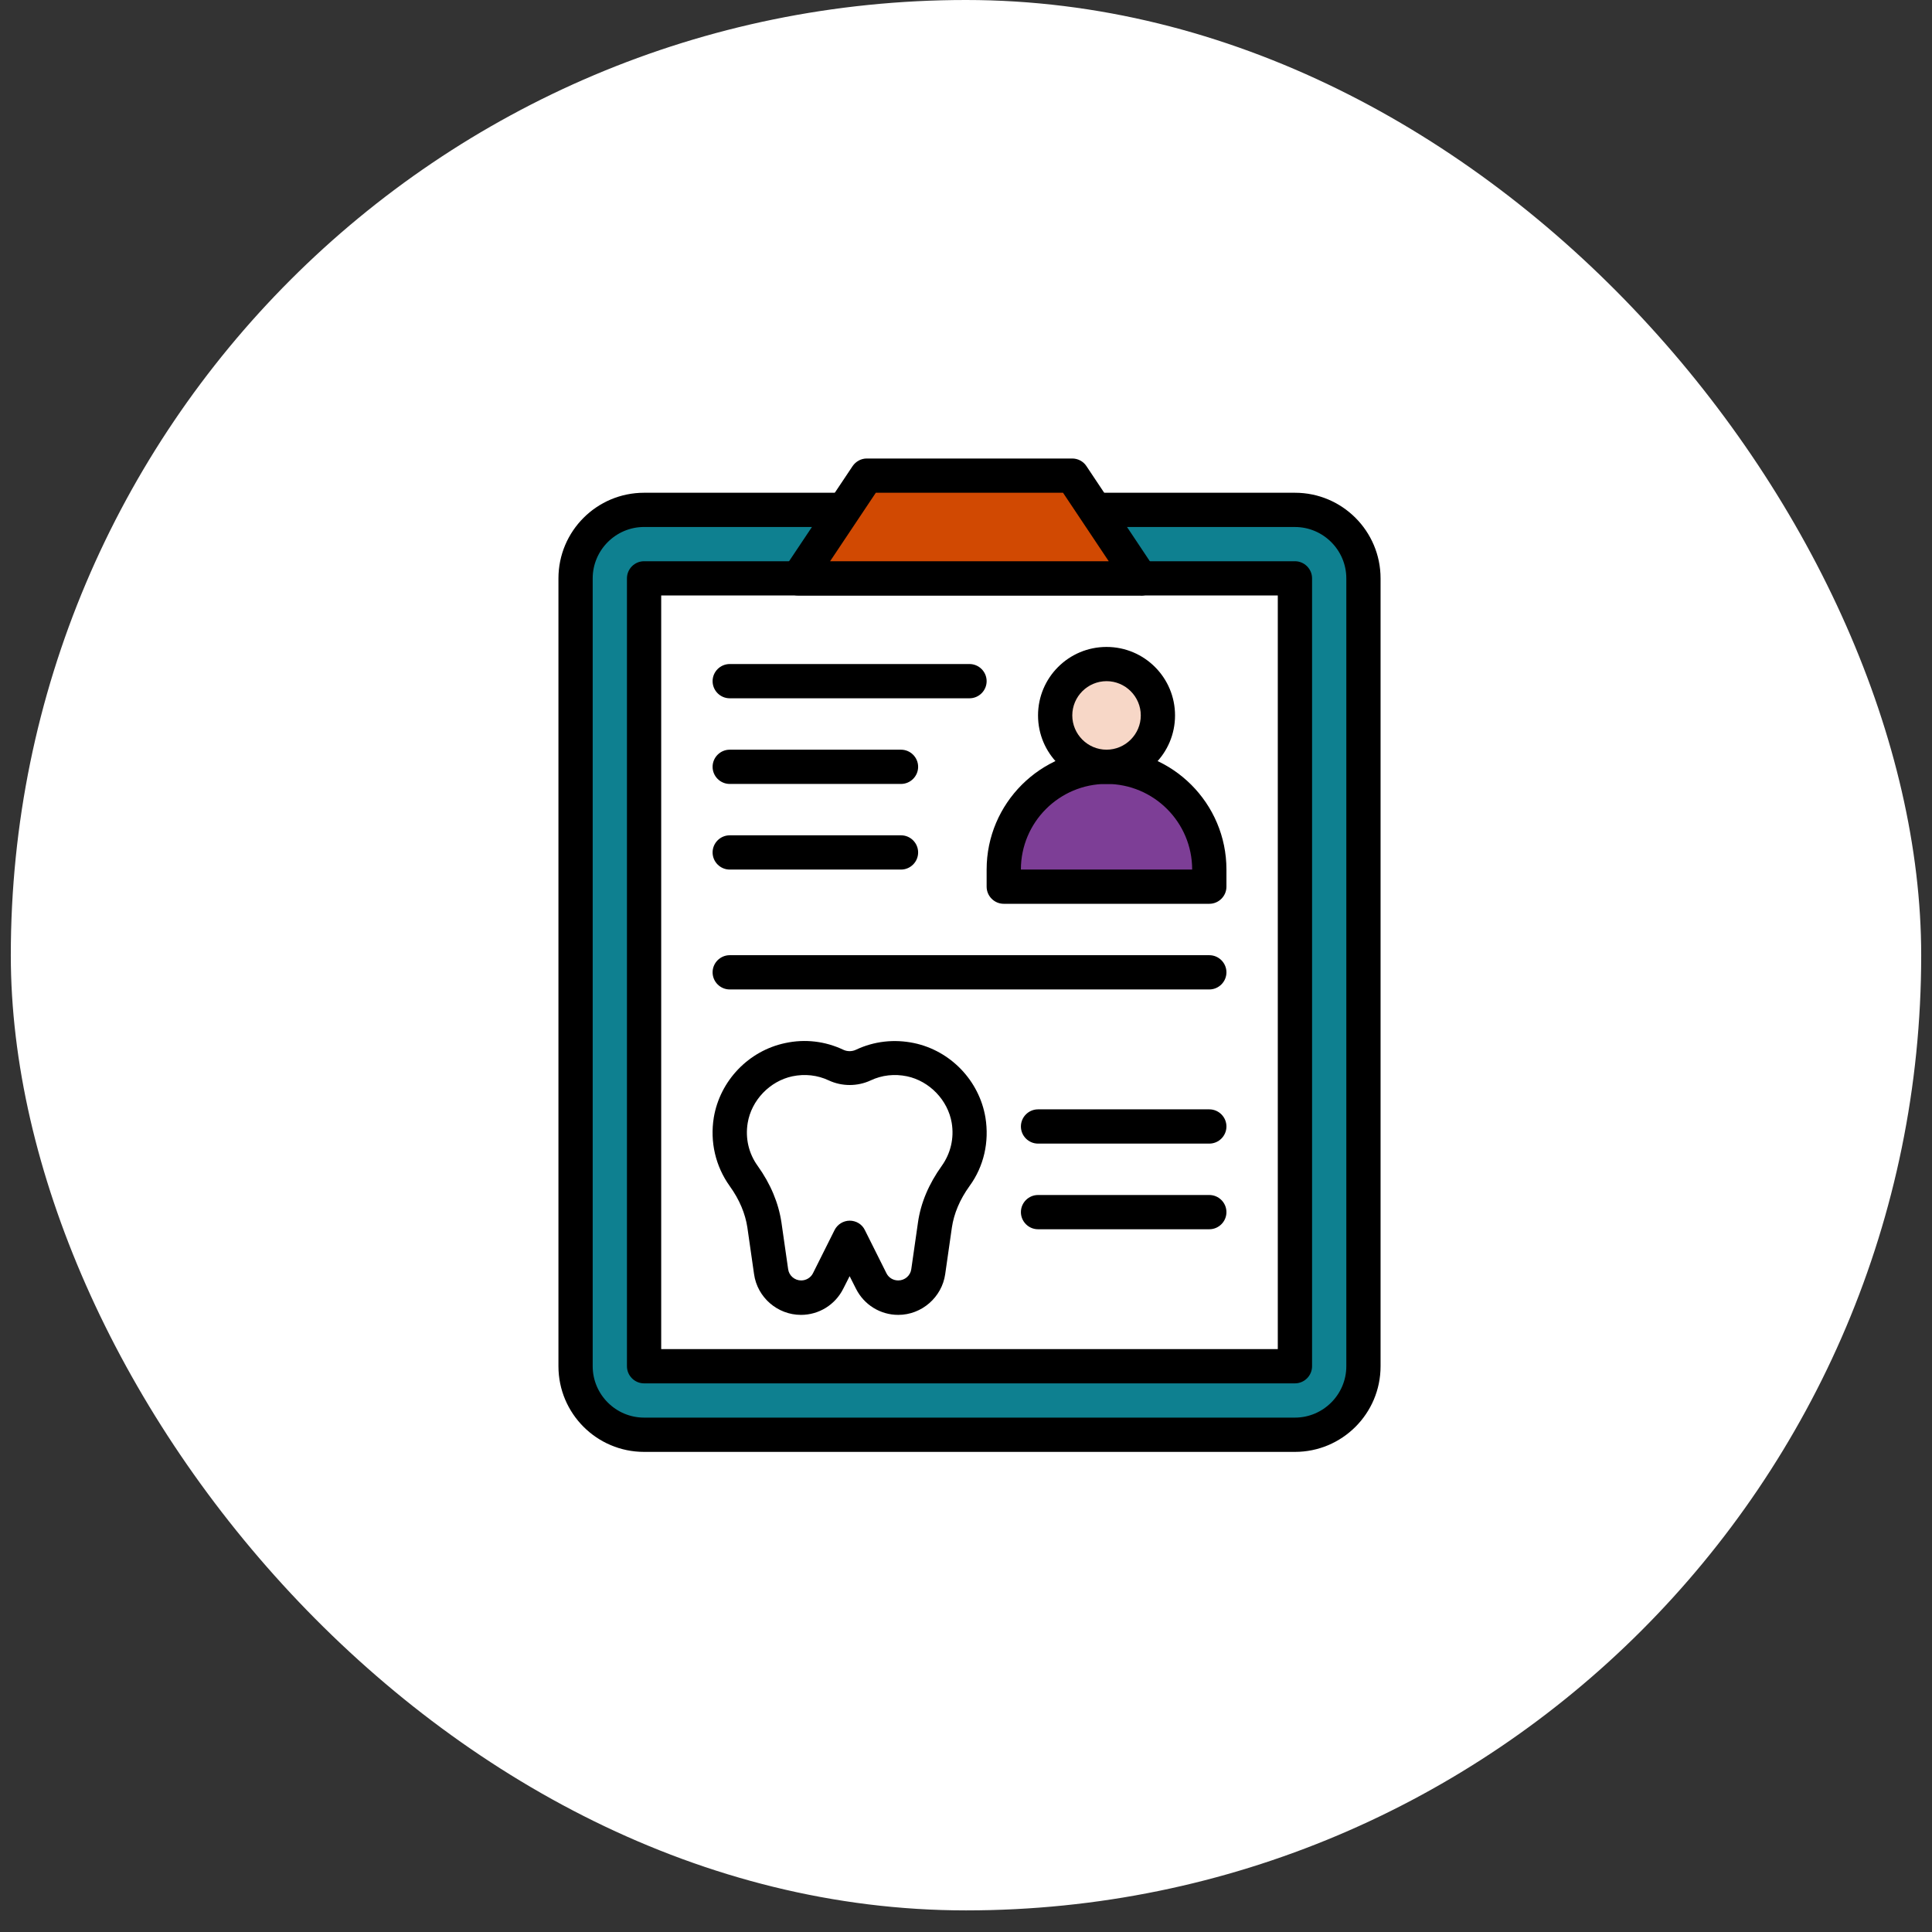
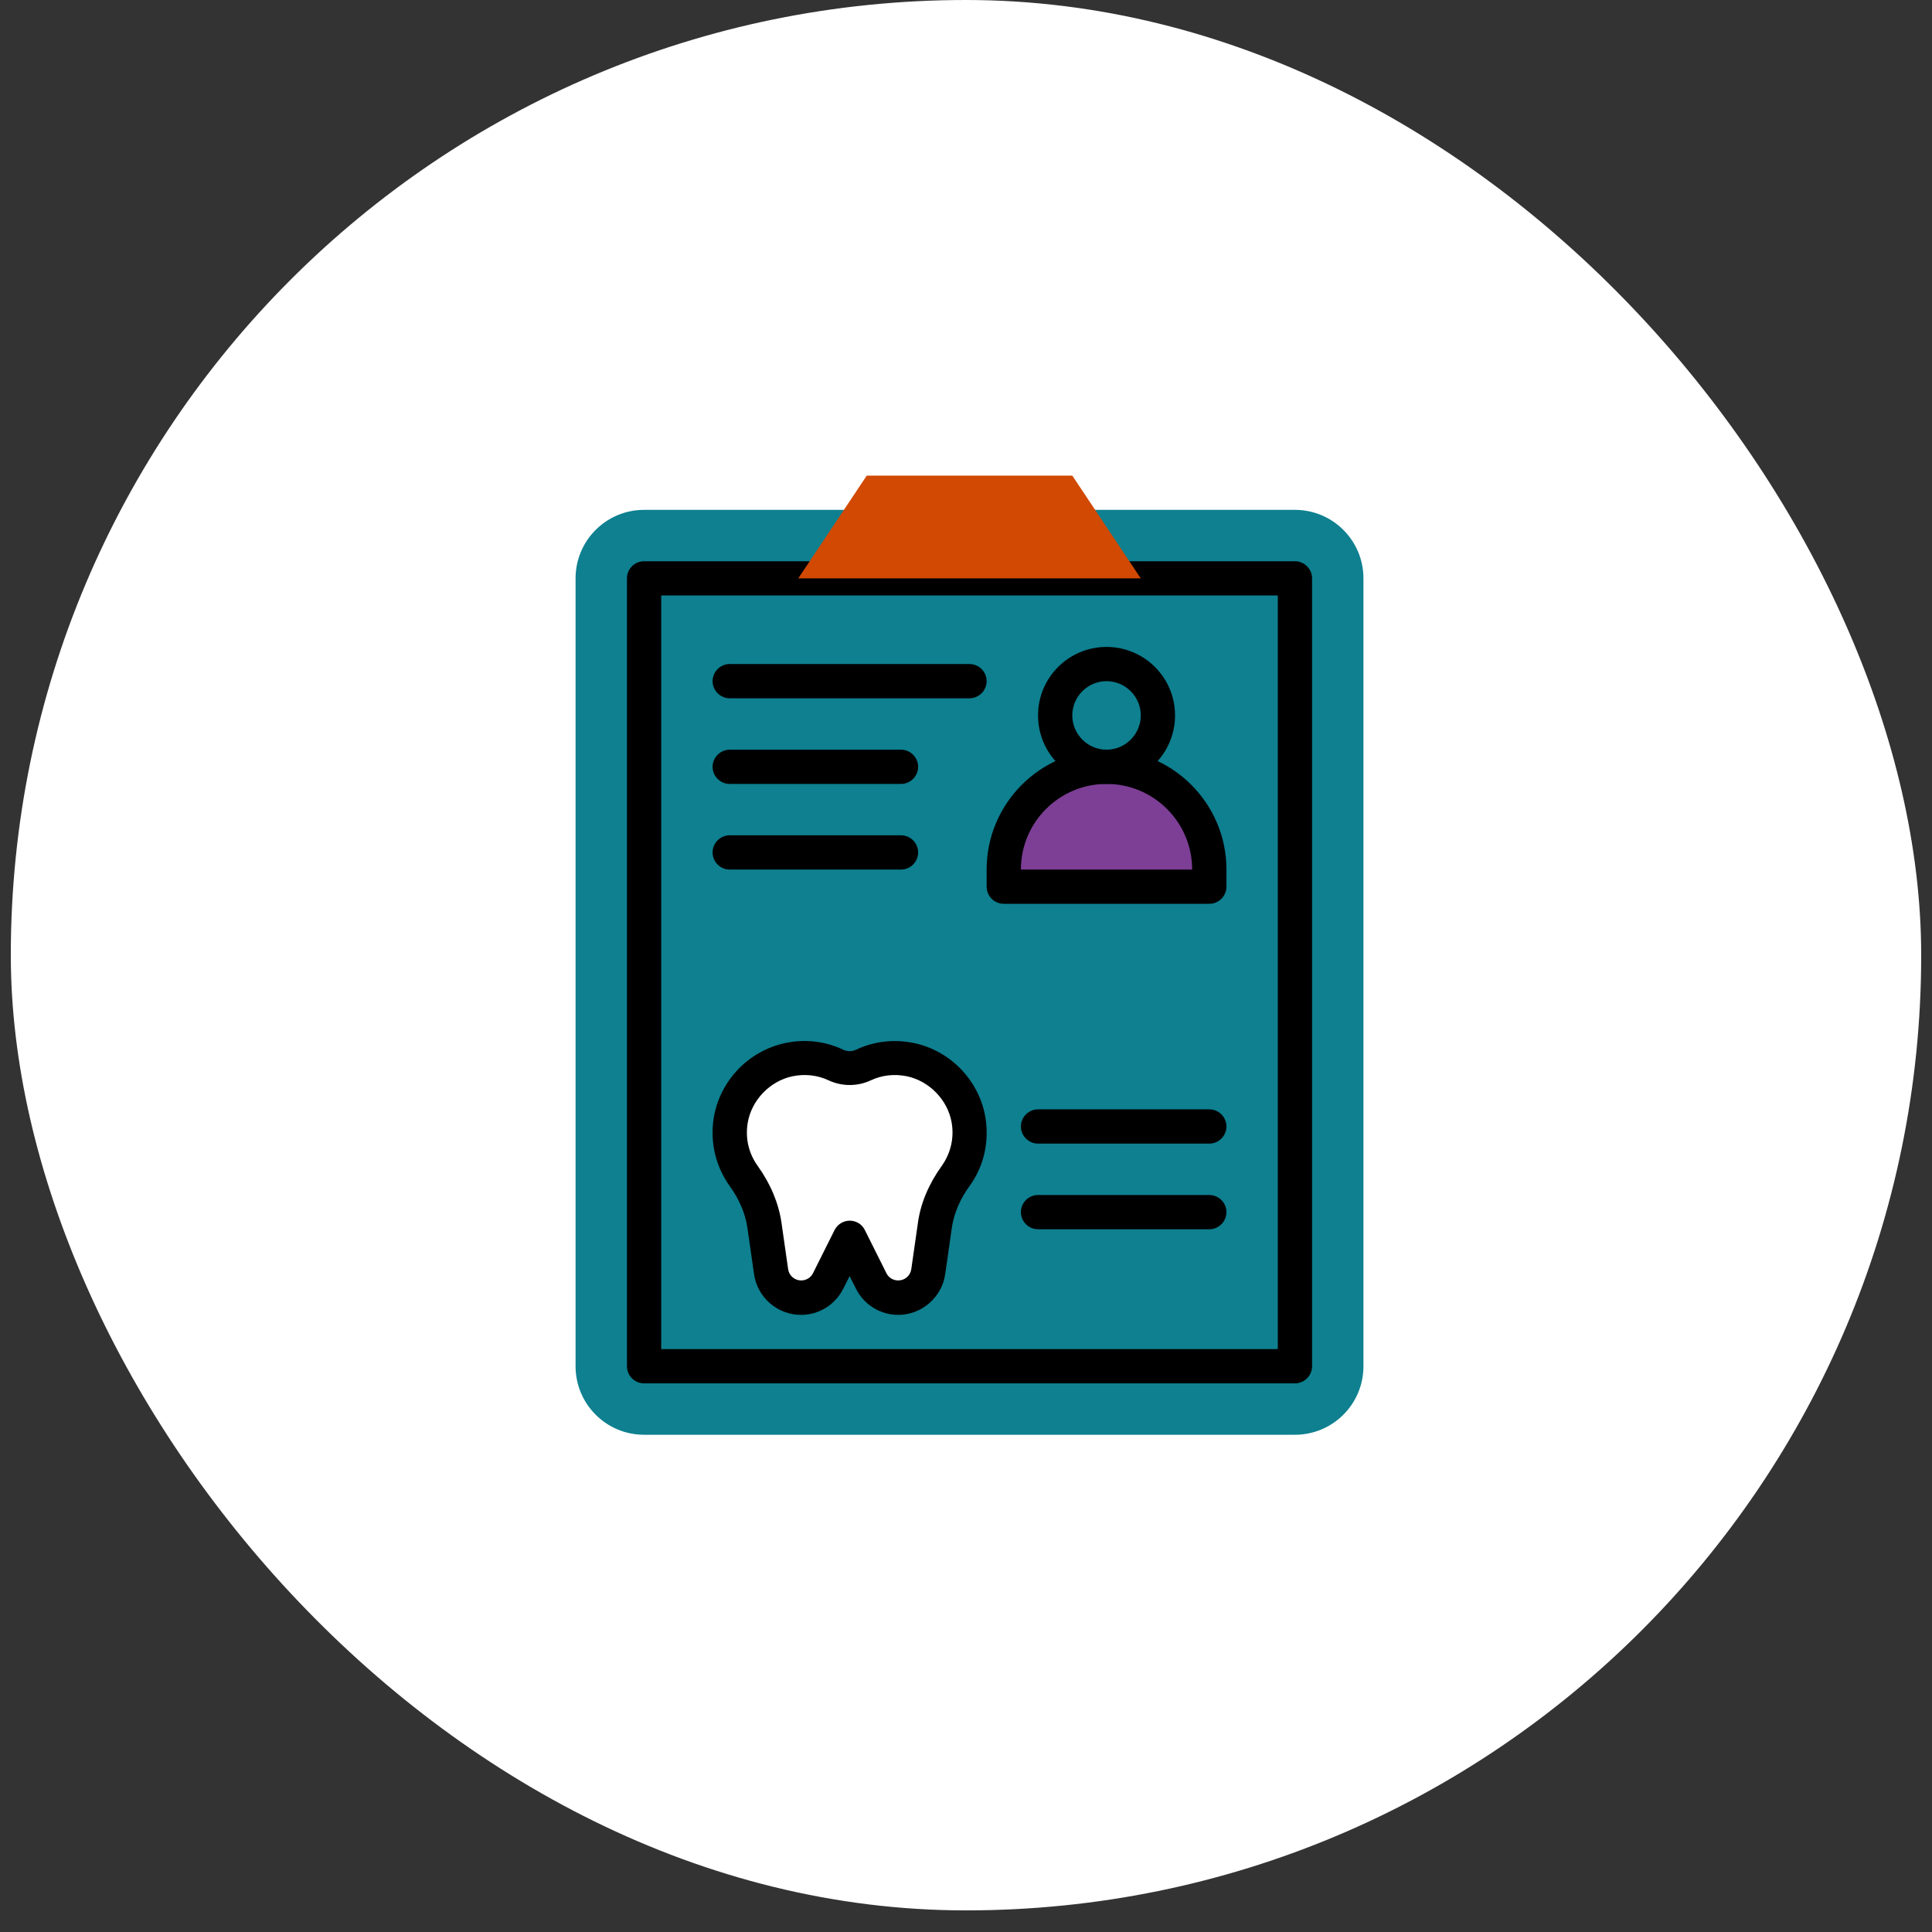
<svg xmlns="http://www.w3.org/2000/svg" width="81" height="81" viewBox="0 0 81 81" fill="none">
  <rect x="0" y="0" width="81" height="81" fill="#333333" stroke="none" />
  <rect x=".453" width="80.094" height="80.094" rx="40.047" fill="#fff" />
  <g clip-path="url(#clip0_1676_119)">
    <path d="M54.291 21.376H27.003c-1.586.0-2.872 1.286-2.872 2.872v33.032C24.131 58.867 25.417 60.153 27.003 60.153H54.291c1.586.0 2.872-1.286 2.872-2.872V24.248c0-1.586-1.286-2.872-2.872-2.872z" fill="#0e8090" />
-     <path d="M54.291 60.871H27.003c-1.982.0-3.59-1.609-3.59-3.591V24.249c0-1.982 1.609-3.59 3.59-3.59H54.291C56.273 20.658 57.881 22.267 57.881 24.249v33.032C57.881 59.263 56.273 60.871 54.291 60.871zM27.003 22.094c-1.185.0-2.154.969-2.154 2.154v33.032c0 1.185.969 2.154 2.154 2.154H54.291c1.185.0 2.154-.969 2.154-2.154V24.249c0-1.185-.969-2.154-2.154-2.154H27.003z" fill="#000" />
-     <path d="M54.29 24.249H27.003V57.281H54.29V24.249z" fill="#fff" />
    <path d="M54.291 57.998H27.003c-.395.0-.718-.323-.718-.718V24.248c0-.395.323-.718.718-.718H54.291C54.685 23.53 55.009 23.853 55.009 24.248v33.032C55.009 57.675 54.685 57.998 54.291 57.998zM27.721 56.562H53.572V24.966H27.721V56.562z" fill="#000" />
    <path d="M44.956 19.94H36.339L33.467 24.249H47.828l-2.872-4.309z" fill="#d14902" />
-     <path d="M47.828 24.967H33.466C33.201 24.967 32.957 24.824 32.834 24.587 32.712 24.35 32.727 24.07 32.87 23.847L35.743 19.546C35.879 19.345 36.102 19.223 36.339 19.223h8.617C45.193 19.223 45.423 19.345 45.552 19.546l2.872 4.309C48.568 24.077 48.582 24.357 48.46 24.594 48.338 24.831 48.094 24.974 47.828 24.974V24.967zM34.809 23.531H46.485l-1.917-2.872H36.719l-1.917 2.872H34.809z" fill="#000" />
    <path d="M46.392 32.148c-2.377.0-4.309 1.932-4.309 4.309v.718h8.617V36.456c0-2.377-1.932-4.309-4.309-4.309z" fill="#7d3e96" />
    <path d="M50.7 37.892H42.083c-.395.0-.718-.323-.718-.718v-.718c0-2.772 2.255-5.027 5.027-5.027 2.772.0 5.027 2.255 5.027 5.027v.718c0 .395-.323.718-.718.718zm-7.899-1.436h7.181c0-1.982-1.609-3.59-3.591-3.59-1.982.0-3.59 1.609-3.59 3.59z" fill="#000" />
-     <path d="M46.392 32.148c1.19.0 2.154-.965 2.154-2.154.0-1.19-.965-2.154-2.154-2.154-1.19.0-2.154.965-2.154 2.154.0 1.19.965 2.154 2.154 2.154z" fill="#f7d7c7" />
    <path d="M46.392 32.867c-1.587.0-2.872-1.285-2.872-2.872s1.285-2.872 2.872-2.872c1.587.0 2.872 1.285 2.872 2.872s-1.285 2.872-2.872 2.872zm0-4.309c-.79.0-1.436.646-1.436 1.436C44.956 30.784 45.602 31.431 46.392 31.431S47.828 30.784 47.828 29.994C47.828 29.204 47.182 28.558 46.392 28.558z" fill="#000" />
    <path d="M40.647 29.276H30.594c-.395.0-.718-.323-.718-.718.0-.395.323-.718.718-.718H40.647c.395.0.718.323.718.718.0.395-.323.718-.718.718z" fill="#000" />
    <path d="M37.775 32.867H30.594C30.199 32.867 29.876 32.544 29.876 32.149c0-.395.323-.718.718-.718h7.181C38.17 31.431 38.493 31.754 38.493 32.149 38.493 32.544 38.17 32.867 37.775 32.867z" fill="#000" />
    <path d="M37.775 36.457H30.594c-.395.0-.718-.323-.718-.718.0-.395.323-.718.718-.718h7.181C38.17 35.02 38.493 35.344 38.493 35.739c0 .395-.323.718-.718.718z" fill="#000" />
-     <path d="M50.7 41.483H30.594C30.199 41.483 29.876 41.16 29.876 40.765c0-.395.323-.718.718-.718H50.7C51.096 40.047 51.419 40.37 51.419 40.765 51.419 41.16 51.096 41.483 50.7 41.483z" fill="#000" />
    <path d="M50.701 51.537H43.52C43.125 51.537 42.802 51.214 42.802 50.819 42.802 50.424 43.125 50.101 43.52 50.101h7.181C51.096 50.101 51.419 50.424 51.419 50.819c0 .395-.323.718-.718.718z" fill="#000" />
    <path d="M50.701 47.946H43.52C43.125 47.946 42.802 47.623 42.802 47.228 42.802 46.833 43.125 46.51 43.52 46.51h7.181C51.096 46.51 51.419 46.833 51.419 47.228 51.419 47.623 51.096 47.946 50.701 47.946z" fill="#000" />
    <path d="M40.604 46.969C40.396 45.719 39.412 44.692 38.17 44.427 37.452 44.276 36.777 44.376 36.195 44.649 35.836 44.822 35.405 44.822 35.046 44.649 34.464 44.376 33.789 44.276 33.071 44.427 31.836 44.692 30.845 45.719 30.637 46.969 30.493 47.852 30.716 48.67 31.176 49.31 31.614 49.927 31.937 50.617 32.044 51.363L32.325 53.316C32.411 53.941 32.949 54.408 33.581 54.408 34.062 54.408 34.5 54.135 34.716 53.704L35.62 51.895 36.525 53.704C36.741 54.135 37.179 54.408 37.66 54.408 38.292 54.408 38.83 53.941 38.917 53.316L39.197 51.363C39.304 50.617 39.62 49.92 40.066 49.31 40.525 48.67 40.748 47.852 40.604 46.969v0z" fill="#fff" />
    <path d="M37.66 55.127C36.906 55.127 36.224 54.703 35.886 54.028L35.621 53.504 35.355 54.028C35.017 54.703 34.335 55.127 33.581 55.127 32.597 55.127 31.75 54.394 31.614 53.418L31.334 51.464C31.247 50.883 31.003 50.294 30.594 49.727 29.998 48.894 29.761 47.874 29.926 46.854 30.185 45.31 31.384 44.054 32.921 43.731 33.754 43.551 34.594 43.652 35.355 44.011 35.52 44.09 35.721 44.09 35.886 44.011 36.648 43.652 37.488 43.558 38.321 43.731 39.857 44.054 41.057 45.31 41.315 46.854 41.48 47.874 41.251 48.901 40.647 49.727 40.238 50.294 39.994 50.883 39.908 51.464L39.628 53.418C39.491 54.387 38.644 55.127 37.66 55.127v0zm-2.039-3.95C35.894 51.177 36.145 51.328 36.26 51.572L37.165 53.382C37.258 53.568 37.445 53.683 37.66 53.683 37.933 53.683 38.17 53.482 38.206 53.209L38.486 51.256C38.601 50.438 38.938 49.64 39.484 48.879 39.857 48.355 40.008 47.716 39.901 47.077 39.742 46.129 38.974 45.325 38.026 45.124 37.502 45.016 36.978 45.073 36.504 45.296 35.951 45.554 35.297 45.554 34.745 45.296 34.271 45.073 33.746 45.016 33.222 45.124 32.274 45.325 31.506 46.129 31.348 47.077 31.24 47.723 31.391 48.362 31.765 48.879 32.31 49.64 32.641 50.438 32.763 51.256L33.043 53.209C33.079 53.482 33.316 53.683 33.589 53.683 33.797 53.683 33.991 53.568 34.084 53.382L34.989 51.572C35.111 51.328 35.362 51.177 35.628 51.177H35.621z" fill="#000" />
  </g>
  <defs>
    <clipPath id="clip0_1676_119">
      <rect width="34.468" height="41.649" fill="#fff" transform="translate(23.413 19.223)" />
    </clipPath>
  </defs>
</svg>